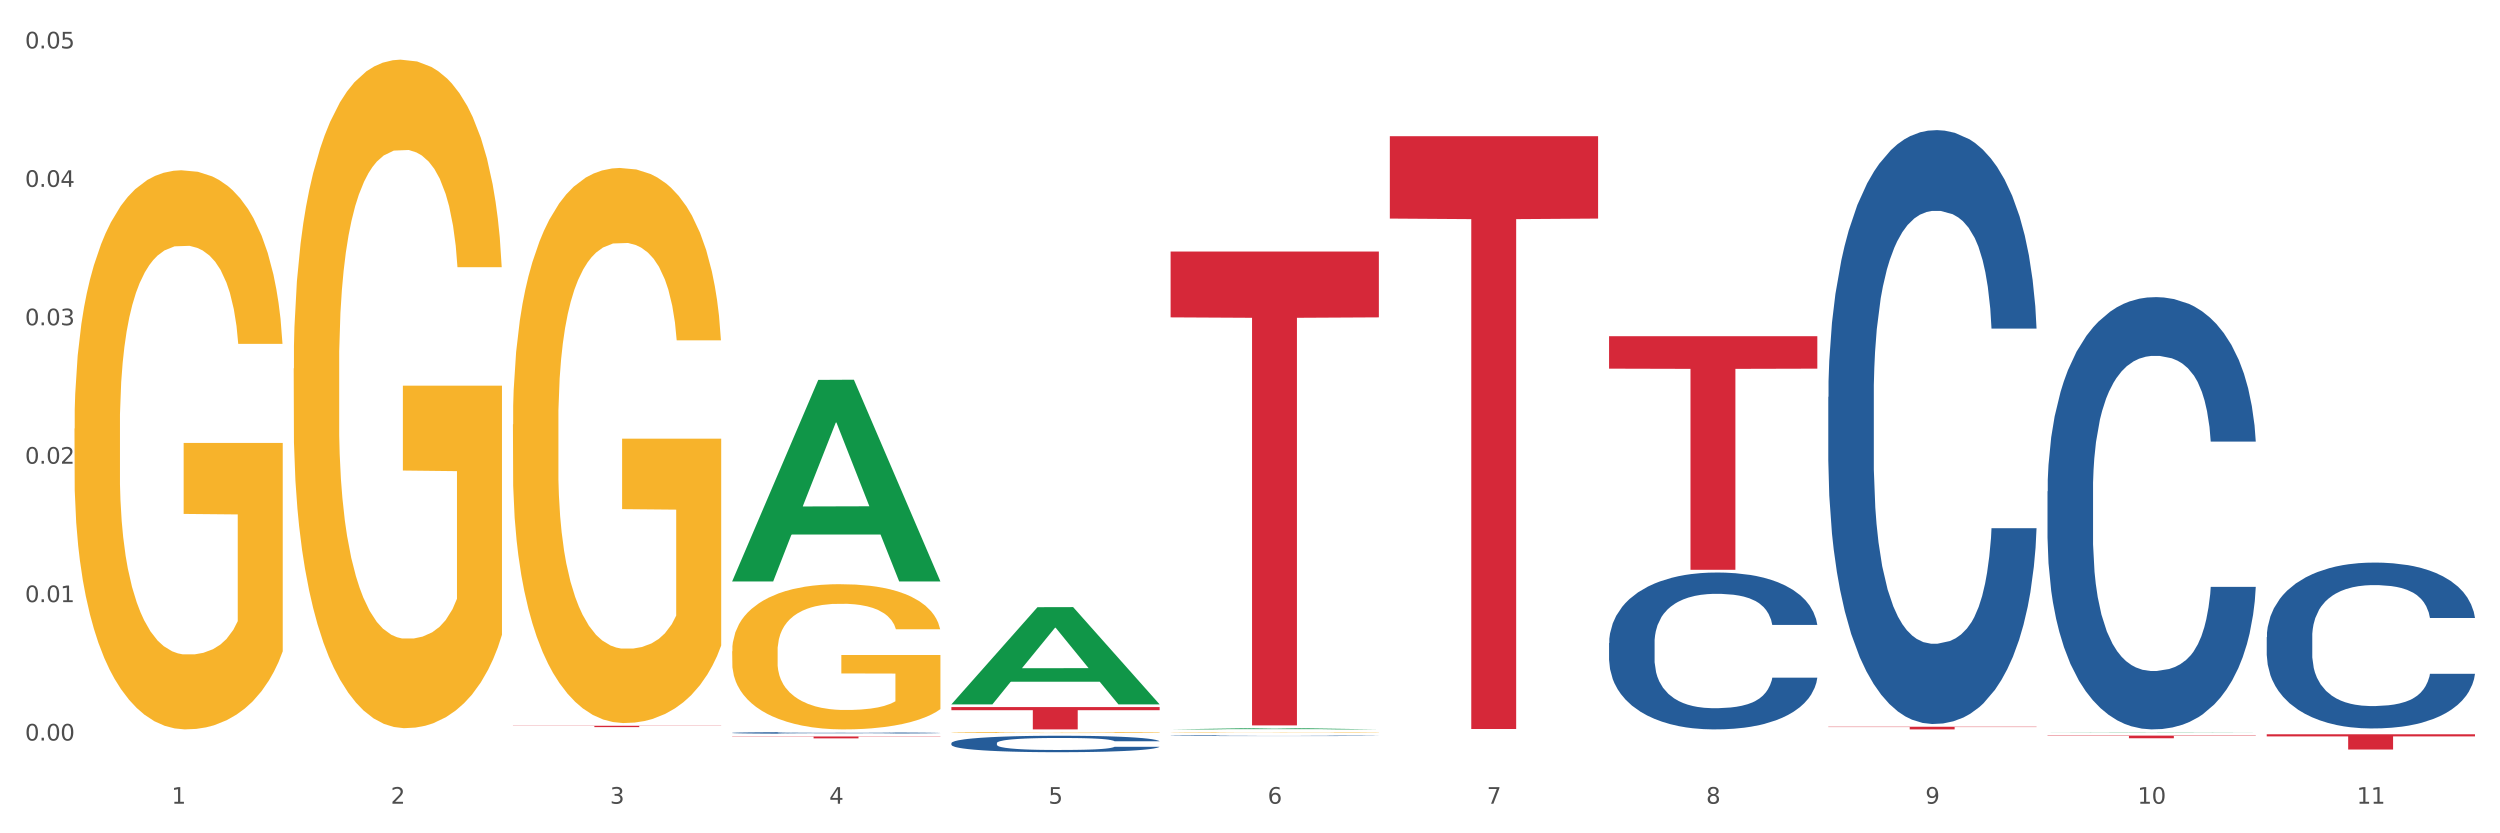
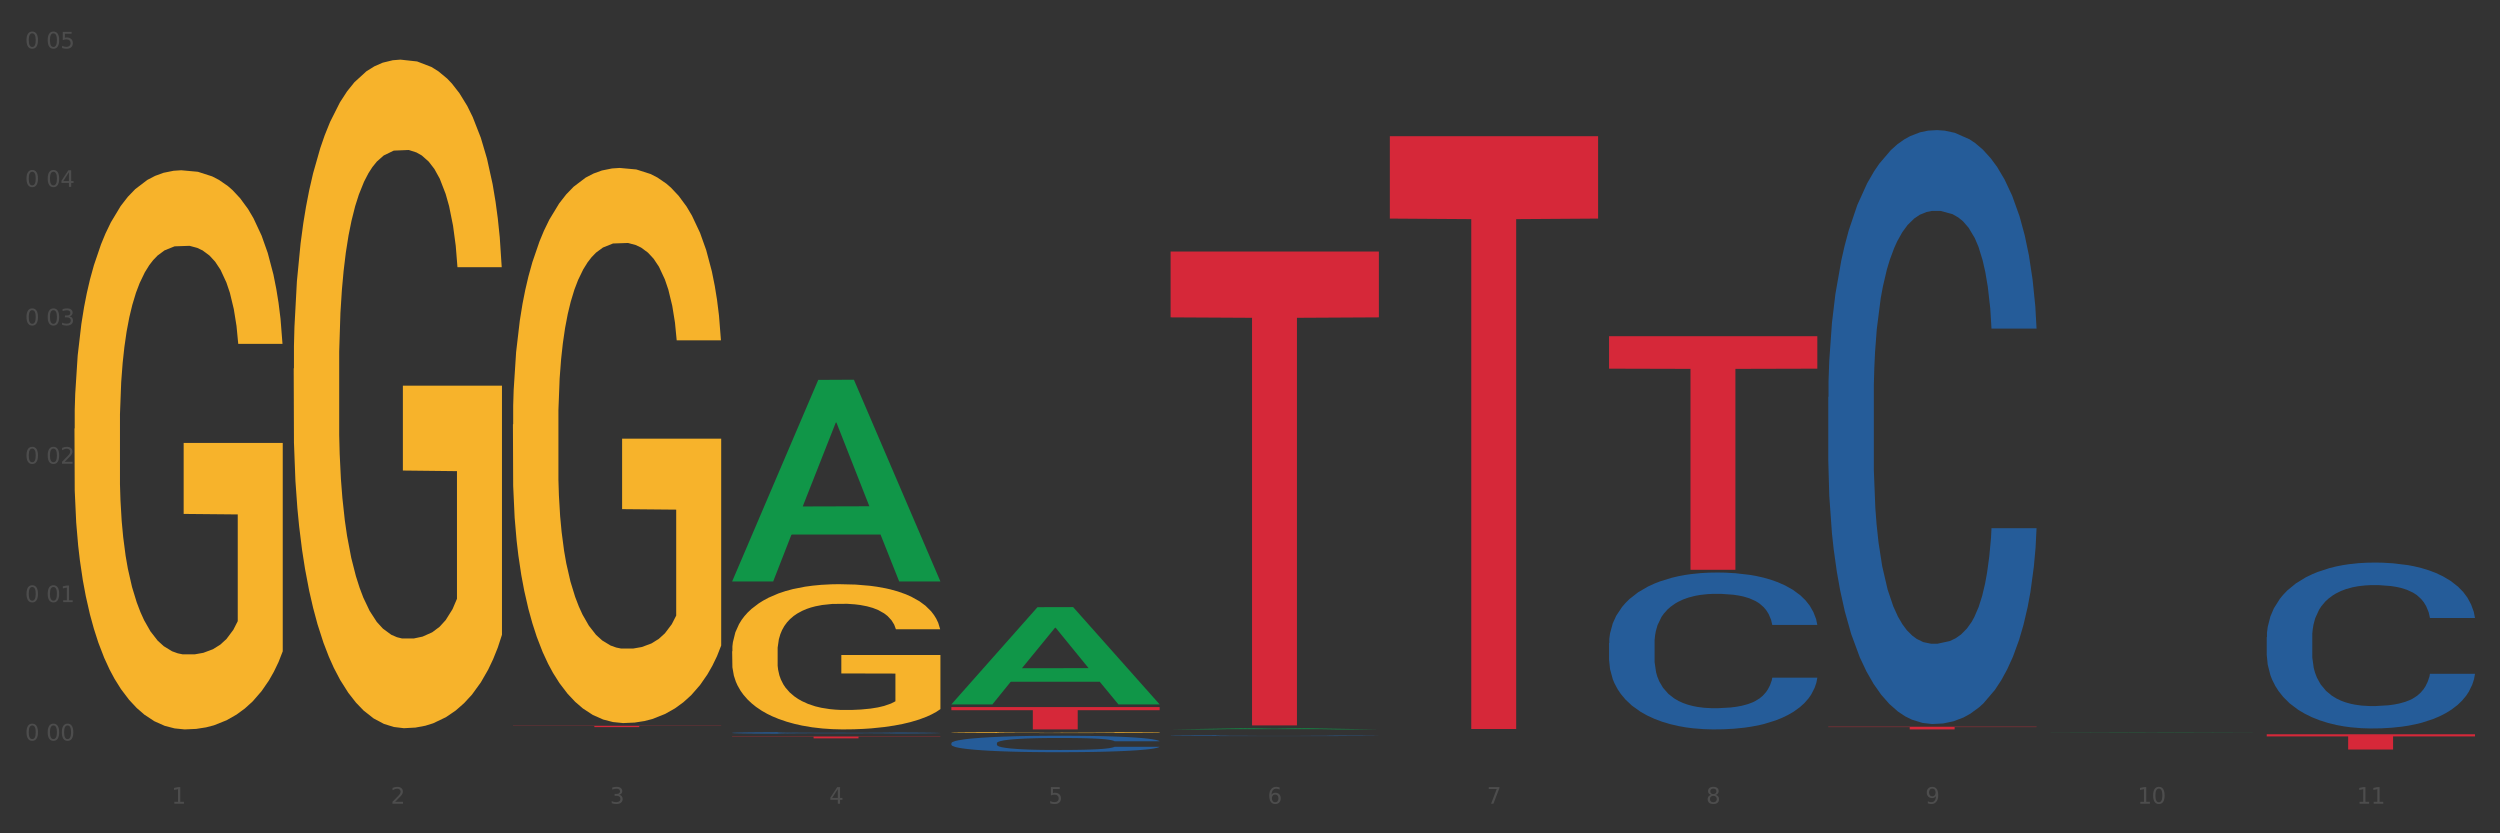
<svg xmlns="http://www.w3.org/2000/svg" xmlns:xlink="http://www.w3.org/1999/xlink" width="1080pt" height="360pt" viewBox="0 0 1080 360" version="1.1">
  <rect x="0" y="0" width="1080" height="360" fill="#333333" stroke="none" />
  <defs>
    <style type="text/css">*{stroke-linejoin: round; stroke-linecap: butt}</style>
  </defs>
  <g id="figure_1">
    <g id="patch_1">
-       <path d="M 0 360  L 1080 360  L 1080 0  L 0 0  z " style="fill: #ffffff; stroke: #ffffff; stroke-linejoin: miter" />
-     </g>
+       </g>
    <g id="axes_1">
      <g id="matplotlib.axis_1">
        <g id="xtick_1">
          <g id="text_1">
            <g style="fill: #4d4d4d" transform="translate(74.106 347.204) scale(0.096 -0.096)">
              <defs>
                <path id="DejaVuSans-31" d="M 794 531  L 1825 531  L 1825 4091  L 703 3866  L 703 4441  L 1819 4666  L 2450 4666  L 2450 531  L 3481 531  L 3481 0  L 794 0  L 794 531  z " transform="scale(0.016)" />
              </defs>
              <use xlink:href="#DejaVuSans-31" />
            </g>
          </g>
        </g>
        <g id="xtick_2">
          <g id="text_2">
            <g style="fill: #4d4d4d" transform="translate(168.812 347.204) scale(0.096 -0.096)">
              <defs>
                <path id="DejaVuSans-32" d="M 1228 531  L 3431 531  L 3431 0  L 469 0  L 469 531  Q 828 903 1448 1529  Q 2069 2156 2228 2338  Q 2531 2678 2651 2914  Q 2772 3150 2772 3378  Q 2772 3750 2511 3984  Q 2250 4219 1831 4219  Q 1534 4219 1204 4116  Q 875 4013 500 3803  L 500 4441  Q 881 4594 1212 4672  Q 1544 4750 1819 4750  Q 2544 4750 2975 4387  Q 3406 4025 3406 3419  Q 3406 3131 3298 2873  Q 3191 2616 2906 2266  Q 2828 2175 2409 1742  Q 1991 1309 1228 531  z " transform="scale(0.016)" />
              </defs>
              <use xlink:href="#DejaVuSans-32" />
            </g>
          </g>
        </g>
        <g id="xtick_3">
          <g id="text_3">
            <g style="fill: #4d4d4d" transform="translate(263.517 347.204) scale(0.096 -0.096)">
              <defs>
                <path id="DejaVuSans-33" d="M 2597 2516  Q 3050 2419 3304 2112  Q 3559 1806 3559 1356  Q 3559 666 3084 287  Q 2609 -91 1734 -91  Q 1441 -91 1130 -33  Q 819 25 488 141  L 488 750  Q 750 597 1062 519  Q 1375 441 1716 441  Q 2309 441 2620 675  Q 2931 909 2931 1356  Q 2931 1769 2642 2001  Q 2353 2234 1838 2234  L 1294 2234  L 1294 2753  L 1863 2753  Q 2328 2753 2575 2939  Q 2822 3125 2822 3475  Q 2822 3834 2567 4026  Q 2313 4219 1838 4219  Q 1578 4219 1281 4162  Q 984 4106 628 3988  L 628 4550  Q 988 4650 1302 4700  Q 1616 4750 1894 4750  Q 2613 4750 3031 4423  Q 3450 4097 3450 3541  Q 3450 3153 3228 2886  Q 3006 2619 2597 2516  z " transform="scale(0.016)" />
              </defs>
              <use xlink:href="#DejaVuSans-33" />
            </g>
          </g>
        </g>
        <g id="xtick_4">
          <g id="text_4">
            <g style="fill: #4d4d4d" transform="translate(358.223 347.204) scale(0.096 -0.096)">
              <defs>
                <path id="DejaVuSans-34" d="M 2419 4116  L 825 1625  L 2419 1625  L 2419 4116  z M 2253 4666  L 3047 4666  L 3047 1625  L 3713 1625  L 3713 1100  L 3047 1100  L 3047 0  L 2419 0  L 2419 1100  L 313 1100  L 313 1709  L 2253 4666  z " transform="scale(0.016)" />
              </defs>
              <use xlink:href="#DejaVuSans-34" />
            </g>
          </g>
        </g>
        <g id="xtick_5">
          <g id="text_5">
            <g style="fill: #4d4d4d" transform="translate(452.928 347.204) scale(0.096 -0.096)">
              <defs>
                <path id="DejaVuSans-35" d="M 691 4666  L 3169 4666  L 3169 4134  L 1269 4134  L 1269 2991  Q 1406 3038 1543 3061  Q 1681 3084 1819 3084  Q 2600 3084 3056 2656  Q 3513 2228 3513 1497  Q 3513 744 3044 326  Q 2575 -91 1722 -91  Q 1428 -91 1123 -41  Q 819 9 494 109  L 494 744  Q 775 591 1075 516  Q 1375 441 1709 441  Q 2250 441 2565 725  Q 2881 1009 2881 1497  Q 2881 1984 2565 2268  Q 2250 2553 1709 2553  Q 1456 2553 1204 2497  Q 953 2441 691 2322  L 691 4666  z " transform="scale(0.016)" />
              </defs>
              <use xlink:href="#DejaVuSans-35" />
            </g>
          </g>
        </g>
        <g id="xtick_6">
          <g id="text_6">
            <g style="fill: #4d4d4d" transform="translate(547.634 347.204) scale(0.096 -0.096)">
              <defs>
                <path id="DejaVuSans-36" d="M 2113 2584  Q 1688 2584 1439 2293  Q 1191 2003 1191 1497  Q 1191 994 1439 701  Q 1688 409 2113 409  Q 2538 409 2786 701  Q 3034 994 3034 1497  Q 3034 2003 2786 2293  Q 2538 2584 2113 2584  z M 3366 4563  L 3366 3988  Q 3128 4100 2886 4159  Q 2644 4219 2406 4219  Q 1781 4219 1451 3797  Q 1122 3375 1075 2522  Q 1259 2794 1537 2939  Q 1816 3084 2150 3084  Q 2853 3084 3261 2657  Q 3669 2231 3669 1497  Q 3669 778 3244 343  Q 2819 -91 2113 -91  Q 1303 -91 875 529  Q 447 1150 447 2328  Q 447 3434 972 4092  Q 1497 4750 2381 4750  Q 2619 4750 2861 4703  Q 3103 4656 3366 4563  z " transform="scale(0.016)" />
              </defs>
              <use xlink:href="#DejaVuSans-36" />
            </g>
          </g>
        </g>
        <g id="xtick_7">
          <g id="text_7">
            <g style="fill: #4d4d4d" transform="translate(642.339 347.204) scale(0.096 -0.096)">
              <defs>
                <path id="DejaVuSans-37" d="M 525 4666  L 3525 4666  L 3525 4397  L 1831 0  L 1172 0  L 2766 4134  L 525 4134  L 525 4666  z " transform="scale(0.016)" />
              </defs>
              <use xlink:href="#DejaVuSans-37" />
            </g>
          </g>
        </g>
        <g id="xtick_8">
          <g id="text_8">
            <g style="fill: #4d4d4d" transform="translate(737.044 347.204) scale(0.096 -0.096)">
              <defs>
                <path id="DejaVuSans-38" d="M 2034 2216  Q 1584 2216 1326 1975  Q 1069 1734 1069 1313  Q 1069 891 1326 650  Q 1584 409 2034 409  Q 2484 409 2743 651  Q 3003 894 3003 1313  Q 3003 1734 2745 1975  Q 2488 2216 2034 2216  z M 1403 2484  Q 997 2584 770 2862  Q 544 3141 544 3541  Q 544 4100 942 4425  Q 1341 4750 2034 4750  Q 2731 4750 3128 4425  Q 3525 4100 3525 3541  Q 3525 3141 3298 2862  Q 3072 2584 2669 2484  Q 3125 2378 3379 2068  Q 3634 1759 3634 1313  Q 3634 634 3220 271  Q 2806 -91 2034 -91  Q 1263 -91 848 271  Q 434 634 434 1313  Q 434 1759 690 2068  Q 947 2378 1403 2484  z M 1172 3481  Q 1172 3119 1398 2916  Q 1625 2713 2034 2713  Q 2441 2713 2670 2916  Q 2900 3119 2900 3481  Q 2900 3844 2670 4047  Q 2441 4250 2034 4250  Q 1625 4250 1398 4047  Q 1172 3844 1172 3481  z " transform="scale(0.016)" />
              </defs>
              <use xlink:href="#DejaVuSans-38" />
            </g>
          </g>
        </g>
        <g id="xtick_9">
          <g id="text_9">
            <g style="fill: #4d4d4d" transform="translate(831.75 347.204) scale(0.096 -0.096)">
              <defs>
                <path id="DejaVuSans-39" d="M 703 97  L 703 672  Q 941 559 1184 500  Q 1428 441 1663 441  Q 2288 441 2617 861  Q 2947 1281 2994 2138  Q 2813 1869 2534 1725  Q 2256 1581 1919 1581  Q 1219 1581 811 2004  Q 403 2428 403 3163  Q 403 3881 828 4315  Q 1253 4750 1959 4750  Q 2769 4750 3195 4129  Q 3622 3509 3622 2328  Q 3622 1225 3098 567  Q 2575 -91 1691 -91  Q 1453 -91 1209 -44  Q 966 3 703 97  z M 1959 2075  Q 2384 2075 2632 2365  Q 2881 2656 2881 3163  Q 2881 3666 2632 3958  Q 2384 4250 1959 4250  Q 1534 4250 1286 3958  Q 1038 3666 1038 3163  Q 1038 2656 1286 2365  Q 1534 2075 1959 2075  z " transform="scale(0.016)" />
              </defs>
              <use xlink:href="#DejaVuSans-39" />
            </g>
          </g>
        </g>
        <g id="xtick_10">
          <g id="text_10">
            <g style="fill: #4d4d4d" transform="translate(923.401 347.204) scale(0.096 -0.096)">
              <defs>
                <path id="DejaVuSans-30" d="M 2034 4250  Q 1547 4250 1301 3770  Q 1056 3291 1056 2328  Q 1056 1369 1301 889  Q 1547 409 2034 409  Q 2525 409 2770 889  Q 3016 1369 3016 2328  Q 3016 3291 2770 3770  Q 2525 4250 2034 4250  z M 2034 4750  Q 2819 4750 3233 4129  Q 3647 3509 3647 2328  Q 3647 1150 3233 529  Q 2819 -91 2034 -91  Q 1250 -91 836 529  Q 422 1150 422 2328  Q 422 3509 836 4129  Q 1250 4750 2034 4750  z " transform="scale(0.016)" />
              </defs>
              <use xlink:href="#DejaVuSans-31" />
              <use xlink:href="#DejaVuSans-30" transform="translate(63.623 0)" />
            </g>
          </g>
        </g>
        <g id="xtick_11">
          <g id="text_11">
            <g style="fill: #4d4d4d" transform="translate(1018.107 347.204) scale(0.096 -0.096)">
              <use xlink:href="#DejaVuSans-31" />
              <use xlink:href="#DejaVuSans-31" transform="translate(63.623 0)" />
            </g>
          </g>
        </g>
        <g id="xtick_12" />
        <g id="xtick_13" />
        <g id="xtick_14" />
        <g id="xtick_15" />
        <g id="xtick_16" />
        <g id="xtick_17" />
        <g id="xtick_18" />
        <g id="xtick_19" />
        <g id="xtick_20" />
        <g id="xtick_21" />
      </g>
      <g id="matplotlib.axis_2">
        <g id="ytick_1">
          <g id="text_12">
            <g style="fill: #4d4d4d" transform="translate(10.8 319.915) scale(0.096 -0.096)">
              <defs>
-                 <path id="DejaVuSans-2e" d="M 684 794  L 1344 794  L 1344 0  L 684 0  L 684 794  z " transform="scale(0.016)" />
-               </defs>
+                 </defs>
              <use xlink:href="#DejaVuSans-30" />
              <use xlink:href="#DejaVuSans-2e" transform="translate(63.623 0)" />
              <use xlink:href="#DejaVuSans-30" transform="translate(95.41 0)" />
              <use xlink:href="#DejaVuSans-30" transform="translate(159.033 0)" />
            </g>
          </g>
        </g>
        <g id="ytick_2">
          <g id="text_13">
            <g style="fill: #4d4d4d" transform="translate(10.8 260.117) scale(0.096 -0.096)">
              <use xlink:href="#DejaVuSans-30" />
              <use xlink:href="#DejaVuSans-2e" transform="translate(63.623 0)" />
              <use xlink:href="#DejaVuSans-30" transform="translate(95.41 0)" />
              <use xlink:href="#DejaVuSans-31" transform="translate(159.033 0)" />
            </g>
          </g>
        </g>
        <g id="ytick_3">
          <g id="text_14">
            <g style="fill: #4d4d4d" transform="translate(10.8 200.319) scale(0.096 -0.096)">
              <use xlink:href="#DejaVuSans-30" />
              <use xlink:href="#DejaVuSans-2e" transform="translate(63.623 0)" />
              <use xlink:href="#DejaVuSans-30" transform="translate(95.41 0)" />
              <use xlink:href="#DejaVuSans-32" transform="translate(159.033 0)" />
            </g>
          </g>
        </g>
        <g id="ytick_4">
          <g id="text_15">
            <g style="fill: #4d4d4d" transform="translate(10.8 140.521) scale(0.096 -0.096)">
              <use xlink:href="#DejaVuSans-30" />
              <use xlink:href="#DejaVuSans-2e" transform="translate(63.623 0)" />
              <use xlink:href="#DejaVuSans-30" transform="translate(95.41 0)" />
              <use xlink:href="#DejaVuSans-33" transform="translate(159.033 0)" />
            </g>
          </g>
        </g>
        <g id="ytick_5">
          <g id="text_16">
            <g style="fill: #4d4d4d" transform="translate(10.8 80.723) scale(0.096 -0.096)">
              <use xlink:href="#DejaVuSans-30" />
              <use xlink:href="#DejaVuSans-2e" transform="translate(63.623 0)" />
              <use xlink:href="#DejaVuSans-30" transform="translate(95.41 0)" />
              <use xlink:href="#DejaVuSans-34" transform="translate(159.033 0)" />
            </g>
          </g>
        </g>
        <g id="ytick_6">
          <g id="text_17">
            <g style="fill: #4d4d4d" transform="translate(10.8 20.925) scale(0.096 -0.096)">
              <use xlink:href="#DejaVuSans-30" />
              <use xlink:href="#DejaVuSans-2e" transform="translate(63.623 0)" />
              <use xlink:href="#DejaVuSans-30" transform="translate(95.41 0)" />
              <use xlink:href="#DejaVuSans-35" transform="translate(159.033 0)" />
            </g>
          </g>
        </g>
        <g id="ytick_7" />
        <g id="ytick_8" />
        <g id="ytick_9" />
        <g id="ytick_10" />
        <g id="ytick_11" />
      </g>
      <g id="PolyCollection_1">
        <path d="M 316.291 251.04  L 316.384 250.958  L 353.485 164.114  L 368.882 164.032  L 406.262 251.204  L 388.453 251.204  L 380.384 230.905  L 342.077 230.905  L 341.798 231.232  L 334.007 251.204  L 316.291 251.204  L 316.291 251.04  L 346.9 218.791  L 375.56 218.709  L 361.369 182.612  L 361.184 182.449  L 360.998 182.694  L 346.807 218.709  L 346.9 218.791  L 316.291 251.04  z " clip-path="url(#p3a6b58cc46)" style="fill: #109648" />
        <path d="M 316.291 281.358  L 316.398 281.301  L 316.398 279.238  L 316.61 277.462  L 317.672 273.165  L 319.266 269.612  L 320.434 267.721  L 321.603 266.174  L 322.983 264.627  L 324.683 263.023  L 327.763 260.674  L 329.675 259.471  L 332.012 258.21  L 336.261 256.377  L 339.342 255.345  L 342.528 254.486  L 347.733 253.455  L 351.132 252.996  L 354.744 252.653  L 359.099 252.423  L 362.392 252.366  L 369.615 252.538  L 375.776 253.054  L 378.75 253.455  L 382.574 254.142  L 384.592 254.601  L 387.885 255.517  L 391.284 256.721  L 393.621 257.752  L 397.127 259.7  L 399.782 261.648  L 402.225 264.054  L 403.5 265.716  L 404.456 267.263  L 405.306 269.039  L 406.155 271.847  L 387.035 271.847  L 386.292 269.841  L 385.123 267.951  L 383.424 266.117  L 381.937 264.971  L 379.387 263.539  L 377.051 262.622  L 374.607 261.935  L 371.633 261.362  L 369.296 261.075  L 366.003 260.846  L 359.524 260.903  L 355.169 261.362  L 352.195 261.935  L 350.283 262.45  L 348.583 263.023  L 346.671 263.825  L 344.44 265.029  L 342.847 266.117  L 341.254 267.492  L 339.979 268.867  L 338.811 270.472  L 337.855 272.191  L 337.111 273.967  L 336.474 276.144  L 335.943 279.754  L 335.943 287.603  L 336.155 289.379  L 336.686 291.729  L 337.323 293.505  L 338.386 295.625  L 339.342 297.057  L 341.147 299.12  L 343.166 300.839  L 344.759 301.927  L 346.352 302.844  L 349.114 304.105  L 352.195 305.136  L 354.85 305.766  L 358.462 306.339  L 360.905 306.568  L 363.029 306.683  L 368.234 306.683  L 371.952 306.511  L 376.095 306.11  L 379.281 305.594  L 381.937 304.964  L 384.911 303.933  L 386.823 302.959  L 386.823 290.984  L 363.454 290.926  L 363.454 282.962  L 406.262 282.962  L 406.262 306.339  L 404.456 307.542  L 402.438 308.631  L 400.313 309.605  L 397.127 310.808  L 393.303 311.954  L 389.903 312.756  L 386.292 313.444  L 382.043 314.074  L 376.519 314.647  L 373.12 314.876  L 368.871 315.048  L 363.879 315.105  L 359.524 314.991  L 355.275 314.704  L 350.814 314.189  L 346.459 313.444  L 343.166 312.699  L 339.873 311.782  L 336.367 310.579  L 333.606 309.433  L 331.481 308.402  L 329.144 307.084  L 326.595 305.365  L 324.683 303.818  L 322.983 302.214  L 321.178 300.151  L 319.903 298.375  L 318.628 296.14  L 317.885 294.479  L 317.035 291.9  L 316.398 288.291  L 316.291 281.358  z " clip-path="url(#p3a6b58cc46)" style="fill: #f7b32b" />
        <path d="M 410.997 316.455  L 411.103 316.455  L 411.103 316.442  L 411.316 316.43  L 412.378 316.402  L 413.971 316.379  L 415.14 316.367  L 416.308 316.357  L 417.689 316.347  L 419.388 316.336  L 422.469 316.321  L 424.381 316.313  L 426.718 316.305  L 430.967 316.293  L 434.047 316.287  L 437.234 316.281  L 442.439 316.274  L 445.838 316.272  L 449.449 316.269  L 453.804 316.268  L 457.097 316.267  L 464.32 316.269  L 470.481 316.272  L 473.456 316.274  L 477.28 316.279  L 479.298 316.282  L 482.591 316.288  L 485.99 316.296  L 488.327 316.302  L 491.832 316.315  L 494.488 316.328  L 496.931 316.343  L 498.205 316.354  L 499.161 316.364  L 500.011 316.375  L 500.861 316.394  L 481.741 316.394  L 480.997 316.381  L 479.829 316.368  L 478.129 316.357  L 476.642 316.349  L 474.093 316.34  L 471.756 316.334  L 469.313 316.329  L 466.339 316.326  L 464.002 316.324  L 460.709 316.322  L 454.229 316.323  L 449.874 316.326  L 446.9 316.329  L 444.988 316.333  L 443.288 316.336  L 441.376 316.342  L 439.146 316.349  L 437.552 316.357  L 435.959 316.365  L 434.684 316.374  L 433.516 316.385  L 432.56 316.396  L 431.816 316.407  L 431.179 316.422  L 430.648 316.445  L 430.648 316.496  L 430.86 316.507  L 431.392 316.522  L 432.029 316.534  L 433.091 316.548  L 434.047 316.557  L 435.853 316.57  L 437.871 316.582  L 439.464 316.589  L 441.058 316.595  L 443.82 316.603  L 446.9 316.609  L 449.556 316.613  L 453.167 316.617  L 455.61 316.619  L 457.735 316.619  L 462.94 316.619  L 466.657 316.618  L 470.8 316.616  L 473.987 316.612  L 476.642 316.608  L 479.616 316.602  L 481.528 316.595  L 481.528 316.518  L 458.16 316.517  L 458.16 316.466  L 500.967 316.466  L 500.967 316.617  L 499.161 316.625  L 497.143 316.632  L 495.019 316.638  L 491.832 316.646  L 488.008 316.654  L 484.609 316.659  L 480.997 316.663  L 476.748 316.667  L 471.225 316.671  L 467.826 316.672  L 463.577 316.674  L 458.584 316.674  L 454.229 316.673  L 449.98 316.671  L 445.519 316.668  L 441.164 316.663  L 437.871 316.658  L 434.578 316.652  L 431.073 316.645  L 428.311 316.637  L 426.187 316.631  L 423.85 316.622  L 421.3 316.611  L 419.388 316.601  L 417.689 316.59  L 415.883 316.577  L 414.608 316.566  L 413.334 316.551  L 412.59 316.54  L 411.74 316.524  L 411.103 316.5  L 410.997 316.455  z " clip-path="url(#p3a6b58cc46)" style="fill: #f7b32b" />
-         <path d="M 505.702 316.37  L 505.809 316.37  L 505.809 316.363  L 506.021 316.356  L 507.083 316.341  L 508.677 316.328  L 509.845 316.322  L 511.014 316.316  L 512.394 316.311  L 514.094 316.305  L 517.174 316.297  L 519.086 316.293  L 521.423 316.288  L 525.672 316.282  L 528.753 316.278  L 531.939 316.275  L 537.144 316.271  L 540.543 316.27  L 544.155 316.268  L 548.51 316.268  L 551.803 316.267  L 559.026 316.268  L 565.187 316.27  L 568.161 316.271  L 571.985 316.274  L 574.003 316.275  L 577.296 316.279  L 580.695 316.283  L 583.032 316.286  L 586.537 316.293  L 589.193 316.3  L 591.636 316.309  L 592.911 316.315  L 593.867 316.32  L 594.717 316.326  L 595.566 316.336  L 576.446 316.336  L 575.703 316.329  L 574.534 316.323  L 572.835 316.316  L 571.348 316.312  L 568.798 316.307  L 566.461 316.304  L 564.018 316.301  L 561.044 316.299  L 558.707 316.298  L 555.414 316.297  L 548.935 316.298  L 544.58 316.299  L 541.606 316.301  L 539.694 316.303  L 537.994 316.305  L 536.082 316.308  L 533.851 316.312  L 532.258 316.316  L 530.665 316.321  L 529.39 316.326  L 528.222 316.331  L 527.266 316.338  L 526.522 316.344  L 525.885 316.352  L 525.354 316.364  L 525.354 316.392  L 525.566 316.398  L 526.097 316.407  L 526.734 316.413  L 527.797 316.42  L 528.753 316.426  L 530.558 316.433  L 532.577 316.439  L 534.17 316.443  L 535.763 316.446  L 538.525 316.45  L 541.606 316.454  L 544.261 316.456  L 547.873 316.458  L 550.316 316.459  L 552.44 316.46  L 557.645 316.46  L 561.363 316.459  L 565.505 316.458  L 568.692 316.456  L 571.348 316.454  L 574.322 316.45  L 576.234 316.446  L 576.234 316.404  L 552.865 316.404  L 552.865 316.376  L 595.673 316.376  L 595.673 316.458  L 593.867 316.463  L 591.849 316.466  L 589.724 316.47  L 586.537 316.474  L 582.713 316.478  L 579.314 316.481  L 575.703 316.484  L 571.454 316.486  L 565.93 316.488  L 562.531 316.489  L 558.282 316.489  L 553.29 316.489  L 548.935 316.489  L 544.686 316.488  L 540.225 316.486  L 535.87 316.484  L 532.577 316.481  L 529.284 316.478  L 525.778 316.473  L 523.017 316.469  L 520.892 316.466  L 518.555 316.461  L 516.006 316.455  L 514.094 316.449  L 512.394 316.444  L 510.589 316.436  L 509.314 316.43  L 508.039 316.422  L 507.296 316.416  L 506.446 316.407  L 505.809 316.395  L 505.702 316.37  z " clip-path="url(#p3a6b58cc46)" style="fill: #f7b32b" />
        <path d="M 221.586 313.529  L 311.556 313.529  L 311.556 313.611  L 276.165 313.611  L 276.165 314.116  L 256.764 314.116  L 256.764 313.611  L 221.586 313.611  L 221.586 313.53  L 221.586 313.529  z " clip-path="url(#p3a6b58cc46)" style="fill: #d62839" />
        <path d="M 316.291 318.155  L 406.262 318.155  L 406.262 318.269  L 370.871 318.27  L 370.871 318.974  L 351.469 318.974  L 351.469 318.27  L 316.291 318.269  L 316.291 318.156  L 316.291 318.155  z " clip-path="url(#p3a6b58cc46)" style="fill: #d62839" />
        <path d="M 410.997 305.466  L 500.967 305.466  L 500.967 306.806  L 465.576 306.815  L 465.576 315.105  L 446.175 315.105  L 446.175 306.815  L 410.997 306.806  L 410.997 305.475  L 410.997 305.466  z " clip-path="url(#p3a6b58cc46)" style="fill: #d62839" />
        <path d="M 505.702 108.649  L 595.673 108.649  L 595.673 137.1  L 560.281 137.292  L 560.281 313.378  L 540.88 313.378  L 540.88 137.292  L 505.702 137.1  L 505.702 108.842  L 505.702 108.649  z " clip-path="url(#p3a6b58cc46)" style="fill: #d62839" />
        <path d="M 600.408 58.836  L 690.378 58.836  L 690.378 94.425  L 654.987 94.666  L 654.987 314.934  L 635.586 314.934  L 635.586 94.666  L 600.408 94.425  L 600.408 59.077  L 600.408 58.836  z " clip-path="url(#p3a6b58cc46)" style="fill: #d62839" />
-         <path d="M 410.997 321.032  L 411.103 321.026  L 411.103 320.844  L 411.422 320.597  L 412.592 320.142  L 414.081 319.798  L 416.633 319.395  L 418.016 319.226  L 419.824 319.038  L 423.546 318.732  L 427.8 318.473  L 430.778 318.33  L 433.011 318.239  L 438.009 318.076  L 440.881 318.005  L 443.858 317.946  L 446.411 317.907  L 450.665 317.862  L 454.068 317.842  L 458.003 317.836  L 461.299 317.842  L 465.66 317.868  L 472.041 317.946  L 474.487 317.992  L 477.783 318.07  L 481.186 318.174  L 483.951 318.278  L 487.142 318.427  L 490.439 318.622  L 493.629 318.869  L 495.862 319.096  L 497.67 319.337  L 499.266 319.629  L 500.435 319.947  L 500.967 320.214  L 481.505 320.214  L 480.974 319.973  L 479.91 319.713  L 478.847 319.538  L 477.677 319.395  L 475.869 319.233  L 474.274 319.129  L 471.615 319.005  L 469.169 318.927  L 467.149 318.882  L 464.703 318.843  L 459.491 318.804  L 455.769 318.804  L 453.43 318.817  L 450.558 318.849  L 448.112 318.895  L 445.241 318.973  L 443.008 319.057  L 440.774 319.168  L 439.498 319.246  L 437.584 319.389  L 436.308 319.506  L 434.606 319.707  L 433.649 319.85  L 431.947 320.22  L 431.203 320.493  L 430.884 320.681  L 430.671 320.889  L 430.671 321.903  L 431.309 322.357  L 431.841 322.552  L 432.692 322.773  L 434.287 323.059  L 436.627 323.338  L 439.073 323.54  L 441.093 323.663  L 443.008 323.754  L 444.922 323.826  L 447.262 323.891  L 449.176 323.93  L 452.047 323.969  L 455.45 323.988  L 458.109 323.988  L 463.533 323.956  L 465.979 323.923  L 468.318 323.878  L 470.871 323.806  L 472.891 323.728  L 474.061 323.67  L 475.975 323.546  L 477.464 323.416  L 478.74 323.267  L 479.591 323.137  L 480.548 322.942  L 481.293 322.721  L 481.505 322.604  L 500.967 322.604  L 500.542 322.838  L 499.797 323.066  L 498.308 323.371  L 497.139 323.546  L 495.331 323.761  L 493.416 323.943  L 490.758 324.144  L 488.312 324.293  L 485.759 324.423  L 482.994 324.54  L 477.996 324.703  L 476.188 324.748  L 472.36 324.826  L 469.382 324.872  L 465.022 324.917  L 460.555 324.943  L 455.876 324.95  L 451.728 324.937  L 447.155 324.898  L 444.284 324.859  L 441.093 324.8  L 437.371 324.709  L 433.862 324.599  L 430.565 324.469  L 427.481 324.319  L 424.609 324.15  L 420.887 323.871  L 418.122 323.598  L 416.102 323.345  L 414.719 323.131  L 413.337 322.858  L 412.592 322.669  L 411.422 322.215  L 410.997 321.792  L 410.997 321.032  z " clip-path="url(#p3a6b58cc46)" style="fill: #255c99" />
+         <path d="M 410.997 321.032  L 411.103 321.026  L 411.103 320.844  L 411.422 320.597  L 412.592 320.142  L 414.081 319.798  L 416.633 319.395  L 418.016 319.226  L 419.824 319.038  L 423.546 318.732  L 427.8 318.473  L 430.778 318.33  L 433.011 318.239  L 438.009 318.076  L 440.881 318.005  L 443.858 317.946  L 446.411 317.907  L 450.665 317.862  L 454.068 317.842  L 458.003 317.836  L 461.299 317.842  L 465.66 317.868  L 472.041 317.946  L 474.487 317.992  L 477.783 318.07  L 481.186 318.174  L 483.951 318.278  L 487.142 318.427  L 490.439 318.622  L 493.629 318.869  L 495.862 319.096  L 497.67 319.337  L 499.266 319.629  L 500.435 319.947  L 500.967 320.214  L 481.505 320.214  L 480.974 319.973  L 479.91 319.713  L 478.847 319.538  L 477.677 319.395  L 475.869 319.233  L 474.274 319.129  L 471.615 319.005  L 469.169 318.927  L 467.149 318.882  L 464.703 318.843  L 459.491 318.804  L 455.769 318.804  L 453.43 318.817  L 450.558 318.849  L 448.112 318.895  L 445.241 318.973  L 443.008 319.057  L 440.774 319.168  L 439.498 319.246  L 437.584 319.389  L 436.308 319.506  L 434.606 319.707  L 433.649 319.85  L 431.947 320.22  L 431.203 320.493  L 430.884 320.681  L 430.671 320.889  L 430.671 321.903  L 431.309 322.357  L 431.841 322.552  L 432.692 322.773  L 434.287 323.059  L 436.627 323.338  L 439.073 323.54  L 441.093 323.663  L 443.008 323.754  L 444.922 323.826  L 447.262 323.891  L 449.176 323.93  L 452.047 323.969  L 458.109 323.988  L 463.533 323.956  L 465.979 323.923  L 468.318 323.878  L 470.871 323.806  L 472.891 323.728  L 474.061 323.67  L 475.975 323.546  L 477.464 323.416  L 478.74 323.267  L 479.591 323.137  L 480.548 322.942  L 481.293 322.721  L 481.505 322.604  L 500.967 322.604  L 500.542 322.838  L 499.797 323.066  L 498.308 323.371  L 497.139 323.546  L 495.331 323.761  L 493.416 323.943  L 490.758 324.144  L 488.312 324.293  L 485.759 324.423  L 482.994 324.54  L 477.996 324.703  L 476.188 324.748  L 472.36 324.826  L 469.382 324.872  L 465.022 324.917  L 460.555 324.943  L 455.876 324.95  L 451.728 324.937  L 447.155 324.898  L 444.284 324.859  L 441.093 324.8  L 437.371 324.709  L 433.862 324.599  L 430.565 324.469  L 427.481 324.319  L 424.609 324.15  L 420.887 323.871  L 418.122 323.598  L 416.102 323.345  L 414.719 323.131  L 413.337 322.858  L 412.592 322.669  L 411.422 322.215  L 410.997 321.792  L 410.997 321.032  z " clip-path="url(#p3a6b58cc46)" style="fill: #255c99" />
        <path d="M 505.702 317.802  L 505.809 317.802  L 505.809 317.793  L 506.128 317.782  L 507.298 317.76  L 508.786 317.744  L 511.339 317.725  L 512.721 317.717  L 514.529 317.708  L 518.251 317.694  L 522.505 317.681  L 525.483 317.675  L 527.716 317.67  L 532.715 317.663  L 535.586 317.659  L 538.564 317.657  L 541.116 317.655  L 545.37 317.653  L 548.773 317.652  L 552.708 317.651  L 556.005 317.652  L 560.365 317.653  L 566.746 317.657  L 569.192 317.659  L 572.489 317.662  L 575.892 317.667  L 578.657 317.672  L 581.847 317.679  L 585.144 317.689  L 588.335 317.7  L 590.568 317.711  L 592.376 317.722  L 593.971 317.736  L 595.141 317.751  L 595.673 317.764  L 576.211 317.764  L 575.679 317.752  L 574.616 317.74  L 573.552 317.732  L 572.382 317.725  L 570.575 317.717  L 568.979 317.712  L 566.321 317.707  L 563.875 317.703  L 561.854 317.701  L 559.408 317.699  L 554.197 317.697  L 550.475 317.697  L 548.135 317.698  L 545.264 317.699  L 542.818 317.701  L 539.946 317.705  L 537.713 317.709  L 535.48 317.714  L 534.204 317.718  L 532.289 317.725  L 531.013 317.73  L 529.312 317.74  L 528.354 317.746  L 526.653 317.764  L 525.908 317.777  L 525.589 317.786  L 525.377 317.795  L 525.377 317.843  L 526.015 317.865  L 526.547 317.874  L 527.397 317.884  L 528.993 317.898  L 531.332 317.911  L 533.778 317.921  L 535.799 317.926  L 537.713 317.931  L 539.627 317.934  L 541.967 317.937  L 543.881 317.939  L 546.753 317.941  L 550.156 317.942  L 552.814 317.942  L 558.238 317.94  L 560.684 317.939  L 563.024 317.936  L 565.576 317.933  L 567.597 317.929  L 568.767 317.927  L 570.681 317.921  L 572.17 317.915  L 573.446 317.908  L 574.297 317.902  L 575.254 317.892  L 575.998 317.882  L 576.211 317.876  L 595.673 317.876  L 595.247 317.887  L 594.503 317.898  L 593.014 317.913  L 591.844 317.921  L 590.036 317.931  L 588.122 317.94  L 585.463 317.949  L 583.017 317.956  L 580.465 317.962  L 577.7 317.968  L 572.701 317.975  L 570.894 317.978  L 567.065 317.981  L 564.087 317.983  L 559.727 317.985  L 555.26 317.987  L 550.581 317.987  L 546.434 317.986  L 541.861 317.985  L 538.989 317.983  L 535.799 317.98  L 532.077 317.976  L 528.567 317.97  L 525.27 317.964  L 522.186 317.957  L 519.315 317.949  L 515.593 317.936  L 512.828 317.923  L 510.807 317.911  L 509.425 317.901  L 508.042 317.888  L 507.298 317.879  L 506.128 317.858  L 505.702 317.838  L 505.702 317.802  z " clip-path="url(#p3a6b58cc46)" style="fill: #255c99" />
        <path d="M 695.113 277.782  L 695.22 277.72  L 695.22 275.986  L 695.539 273.634  L 696.709 269.302  L 698.197 266.021  L 700.75 262.183  L 702.132 260.574  L 703.94 258.779  L 707.662 255.87  L 711.916 253.394  L 714.894 252.032  L 717.127 251.166  L 722.126 249.618  L 724.997 248.938  L 727.975 248.38  L 730.527 248.009  L 734.781 247.576  L 738.184 247.39  L 742.119 247.328  L 745.416 247.39  L 749.776 247.638  L 756.157 248.38  L 758.603 248.814  L 761.9 249.556  L 765.303 250.547  L 768.068 251.537  L 771.258 252.961  L 774.555 254.818  L 777.746 257.17  L 779.979 259.336  L 781.787 261.626  L 783.382 264.412  L 784.552 267.445  L 785.084 269.982  L 765.622 269.982  L 765.09 267.692  L 764.027 265.216  L 762.963 263.545  L 761.793 262.183  L 759.985 260.636  L 758.39 259.646  L 755.732 258.47  L 753.286 257.727  L 751.265 257.294  L 748.819 256.922  L 743.608 256.551  L 739.886 256.551  L 737.546 256.675  L 734.675 256.984  L 732.229 257.417  L 729.357 258.16  L 727.124 258.965  L 724.891 260.017  L 723.615 260.76  L 721.7 262.122  L 720.424 263.236  L 718.723 265.155  L 717.765 266.516  L 716.064 270.044  L 715.319 272.644  L 715 274.439  L 714.788 276.42  L 714.788 286.076  L 715.426 290.408  L 715.958 292.265  L 716.808 294.37  L 718.404 297.093  L 720.743 299.755  L 723.189 301.674  L 725.21 302.85  L 727.124 303.716  L 729.038 304.397  L 731.378 305.016  L 733.292 305.388  L 736.164 305.759  L 739.567 305.945  L 742.225 305.945  L 747.649 305.635  L 750.095 305.326  L 752.435 304.892  L 754.987 304.212  L 757.008 303.469  L 758.178 302.912  L 760.092 301.736  L 761.581 300.498  L 762.857 299.074  L 763.708 297.836  L 764.665 295.979  L 765.409 293.875  L 765.622 292.761  L 785.084 292.761  L 784.658 294.989  L 783.914 297.155  L 782.425 300.064  L 781.255 301.736  L 779.447 303.778  L 777.533 305.511  L 774.874 307.43  L 772.428 308.854  L 769.876 310.092  L 767.111 311.206  L 762.112 312.753  L 760.305 313.187  L 756.476 313.929  L 753.498 314.363  L 749.138 314.796  L 744.671 315.044  L 739.992 315.105  L 735.845 314.982  L 731.272 314.61  L 728.4 314.239  L 725.21 313.682  L 721.488 312.815  L 717.978 311.763  L 714.681 310.525  L 711.597 309.101  L 708.726 307.492  L 705.004 304.83  L 702.239 302.231  L 700.218 299.817  L 698.836 297.774  L 697.453 295.175  L 696.709 293.38  L 695.539 289.047  L 695.113 285.023  L 695.113 277.782  z " clip-path="url(#p3a6b58cc46)" style="fill: #255c99" />
        <path d="M 789.819 171.488  L 789.925 171.254  L 789.925 164.693  L 790.244 155.789  L 791.414 139.387  L 792.903 126.969  L 795.455 112.442  L 796.838 106.35  L 798.646 99.555  L 802.368 88.542  L 806.622 79.17  L 809.6 74.015  L 811.833 70.735  L 816.831 64.877  L 819.703 62.3  L 822.68 60.191  L 825.233 58.785  L 829.487 57.145  L 832.89 56.442  L 836.825 56.208  L 840.121 56.442  L 844.482 57.379  L 850.862 60.191  L 853.308 61.831  L 856.605 64.643  L 860.008 68.392  L 862.773 72.141  L 865.964 77.53  L 869.261 84.559  L 872.451 93.463  L 874.684 101.664  L 876.492 110.333  L 878.087 120.877  L 879.257 132.358  L 879.789 141.965  L 860.327 141.965  L 859.796 133.295  L 858.732 123.923  L 857.669 117.597  L 856.499 112.442  L 854.691 106.584  L 853.096 102.835  L 850.437 98.383  L 847.991 95.572  L 845.97 93.931  L 843.524 92.526  L 838.313 91.12  L 834.591 91.12  L 832.252 91.588  L 829.38 92.76  L 826.934 94.4  L 824.063 97.212  L 821.83 100.258  L 819.596 104.241  L 818.32 107.053  L 816.406 112.208  L 815.13 116.425  L 813.428 123.689  L 812.471 128.844  L 810.769 142.199  L 810.025 152.04  L 809.706 158.835  L 809.493 166.333  L 809.493 202.885  L 810.131 219.287  L 810.663 226.316  L 811.514 234.283  L 813.109 244.592  L 815.449 254.668  L 817.895 261.931  L 819.915 266.383  L 821.83 269.663  L 823.744 272.241  L 826.083 274.584  L 827.998 275.99  L 830.869 277.396  L 834.272 278.098  L 836.931 278.098  L 842.355 276.927  L 844.801 275.755  L 847.14 274.115  L 849.693 271.538  L 851.713 268.726  L 852.883 266.617  L 854.797 262.165  L 856.286 257.479  L 857.562 252.09  L 858.413 247.404  L 859.37 240.375  L 860.115 232.408  L 860.327 228.191  L 879.789 228.191  L 879.364 236.626  L 878.619 244.827  L 877.13 255.839  L 875.961 262.165  L 874.153 269.898  L 872.238 276.458  L 869.58 283.722  L 867.134 289.111  L 864.581 293.797  L 861.816 298.015  L 856.818 303.873  L 855.01 305.513  L 851.181 308.324  L 848.204 309.965  L 843.843 311.605  L 839.377 312.542  L 834.698 312.776  L 830.55 312.308  L 825.977 310.902  L 823.106 309.496  L 819.915 307.387  L 816.193 304.107  L 812.684 300.124  L 809.387 295.437  L 806.303 290.048  L 803.431 283.956  L 799.709 273.881  L 796.944 264.04  L 794.924 254.902  L 793.541 247.17  L 792.158 237.329  L 791.414 230.534  L 790.244 214.132  L 789.819 198.902  L 789.819 171.488  z " clip-path="url(#p3a6b58cc46)" style="fill: #255c99" />
-         <path d="M 884.524 212.262  L 884.631 212.091  L 884.631 207.316  L 884.95 200.834  L 886.12 188.896  L 887.608 179.856  L 890.161 169.282  L 891.543 164.848  L 893.351 159.902  L 897.073 151.886  L 901.327 145.063  L 904.305 141.311  L 906.538 138.924  L 911.537 134.66  L 914.408 132.784  L 917.386 131.249  L 919.938 130.225  L 924.192 129.031  L 927.595 128.52  L 931.53 128.349  L 934.827 128.52  L 939.187 129.202  L 945.568 131.249  L 948.014 132.442  L 951.311 134.489  L 954.714 137.218  L 957.479 139.947  L 960.669 143.87  L 963.966 148.986  L 967.157 155.467  L 969.39 161.437  L 971.198 167.747  L 972.793 175.422  L 973.963 183.779  L 974.495 190.772  L 955.033 190.772  L 954.501 184.461  L 953.438 177.639  L 952.374 173.034  L 951.204 169.282  L 949.396 165.018  L 947.801 162.289  L 945.143 159.049  L 942.697 157.002  L 940.676 155.808  L 938.23 154.785  L 933.019 153.762  L 929.297 153.762  L 926.957 154.103  L 924.086 154.956  L 921.64 156.149  L 918.768 158.196  L 916.535 160.413  L 914.302 163.313  L 913.026 165.359  L 911.111 169.111  L 909.835 172.181  L 908.134 177.469  L 907.176 181.221  L 905.475 190.942  L 904.73 198.106  L 904.411 203.052  L 904.199 208.509  L 904.199 235.116  L 904.837 247.055  L 905.368 252.171  L 906.219 257.97  L 907.814 265.474  L 910.154 272.808  L 912.6 278.095  L 914.621 281.336  L 916.535 283.724  L 918.449 285.6  L 920.789 287.305  L 922.703 288.328  L 925.575 289.352  L 928.978 289.863  L 931.636 289.863  L 937.06 289.011  L 939.506 288.158  L 941.846 286.964  L 944.398 285.088  L 946.419 283.041  L 947.589 281.506  L 949.503 278.266  L 950.992 274.855  L 952.268 270.932  L 953.119 267.521  L 954.076 262.404  L 954.82 256.606  L 955.033 253.536  L 974.495 253.536  L 974.069 259.675  L 973.325 265.645  L 971.836 273.661  L 970.666 278.266  L 968.858 283.894  L 966.944 288.67  L 964.285 293.957  L 961.839 297.879  L 959.287 301.291  L 956.522 304.361  L 951.523 308.624  L 949.715 309.818  L 945.887 311.865  L 942.909 313.059  L 938.549 314.253  L 934.082 314.935  L 929.403 315.105  L 925.256 314.764  L 920.683 313.741  L 917.811 312.718  L 914.621 311.183  L 910.899 308.795  L 907.389 305.896  L 904.092 302.484  L 901.008 298.562  L 898.137 294.127  L 894.415 286.793  L 891.65 279.63  L 889.629 272.979  L 888.246 267.35  L 886.864 260.187  L 886.12 255.241  L 884.95 243.302  L 884.524 232.216  L 884.524 212.262  z " clip-path="url(#p3a6b58cc46)" style="fill: #255c99" />
        <path d="M 979.23 275.232  L 979.336 275.166  L 979.336 273.334  L 979.655 270.846  L 980.825 266.265  L 982.314 262.795  L 984.866 258.737  L 986.249 257.036  L 988.057 255.137  L 991.779 252.061  L 996.033 249.443  L 999.01 248.003  L 1001.244 247.087  L 1006.242 245.45  L 1009.114 244.73  L 1012.091 244.141  L 1014.644 243.748  L 1018.898 243.29  L 1022.301 243.094  L 1026.236 243.028  L 1029.532 243.094  L 1033.893 243.356  L 1040.273 244.141  L 1042.719 244.599  L 1046.016 245.385  L 1049.419 246.432  L 1052.184 247.479  L 1055.375 248.985  L 1058.672 250.948  L 1061.862 253.436  L 1064.095 255.726  L 1065.903 258.148  L 1067.498 261.094  L 1068.668 264.301  L 1069.2 266.985  L 1049.738 266.985  L 1049.207 264.563  L 1048.143 261.945  L 1047.08 260.177  L 1045.91 258.737  L 1044.102 257.101  L 1042.507 256.054  L 1039.848 254.81  L 1037.402 254.025  L 1035.381 253.567  L 1032.935 253.174  L 1027.724 252.781  L 1024.002 252.781  L 1021.663 252.912  L 1018.791 253.239  L 1016.345 253.697  L 1013.474 254.483  L 1011.24 255.334  L 1009.007 256.446  L 1007.731 257.232  L 1005.817 258.672  L 1004.541 259.85  L 1002.839 261.879  L 1001.882 263.319  L 1000.18 267.05  L 999.436 269.799  L 999.117 271.697  L 998.904 273.792  L 998.904 284.002  L 999.542 288.584  L 1000.074 290.548  L 1000.925 292.773  L 1002.52 295.653  L 1004.86 298.468  L 1007.306 300.497  L 1009.326 301.74  L 1011.24 302.657  L 1013.155 303.377  L 1015.494 304.031  L 1017.409 304.424  L 1020.28 304.817  L 1023.683 305.013  L 1026.342 305.013  L 1031.766 304.686  L 1034.212 304.359  L 1036.551 303.9  L 1039.104 303.18  L 1041.124 302.395  L 1042.294 301.806  L 1044.208 300.562  L 1045.697 299.253  L 1046.973 297.748  L 1047.824 296.439  L 1048.781 294.475  L 1049.526 292.25  L 1049.738 291.071  L 1069.2 291.071  L 1068.775 293.428  L 1068.03 295.719  L 1066.541 298.795  L 1065.371 300.562  L 1063.564 302.722  L 1061.649 304.555  L 1058.991 306.584  L 1056.545 308.089  L 1053.992 309.398  L 1051.227 310.577  L 1046.229 312.213  L 1044.421 312.671  L 1040.592 313.457  L 1037.615 313.915  L 1033.254 314.373  L 1028.788 314.635  L 1024.109 314.7  L 1019.961 314.569  L 1015.388 314.177  L 1012.517 313.784  L 1009.326 313.195  L 1005.604 312.278  L 1002.095 311.166  L 998.798 309.857  L 995.714 308.351  L 992.842 306.649  L 989.12 303.835  L 986.355 301.086  L 984.334 298.533  L 982.952 296.373  L 981.569 293.624  L 980.825 291.726  L 979.655 287.144  L 979.23 282.89  L 979.23 275.232  z " clip-path="url(#p3a6b58cc46)" style="fill: #255c99" />
        <path d="M 695.113 145.233  L 785.084 145.233  L 785.084 159.259  L 749.692 159.354  L 749.692 246.166  L 730.291 246.166  L 730.291 159.354  L 695.113 159.259  L 695.113 145.328  L 695.113 145.233  z " clip-path="url(#p3a6b58cc46)" style="fill: #d62839" />
        <path d="M 32.175 185.173  L 32.281 184.952  L 32.281 177.01  L 32.494 170.172  L 33.556 153.627  L 35.149 139.95  L 36.318 132.67  L 37.486 126.714  L 38.867 120.758  L 40.567 114.581  L 43.647 105.536  L 45.559 100.904  L 47.896 96.051  L 52.145 88.991  L 55.225 85.021  L 58.412 81.712  L 63.617 77.741  L 67.016 75.976  L 70.627 74.652  L 74.983 73.77  L 78.275 73.549  L 85.499 74.211  L 91.659 76.197  L 94.634 77.741  L 98.458 80.388  L 100.476 82.153  L 103.769 85.682  L 107.168 90.315  L 109.505 94.286  L 113.01 101.786  L 115.666 109.286  L 118.109 118.552  L 119.383 124.949  L 120.339 130.905  L 121.189 137.744  L 122.039 148.553  L 102.919 148.553  L 102.175 140.832  L 101.007 133.552  L 99.307 126.493  L 97.82 122.081  L 95.271 116.566  L 92.934 113.037  L 90.491 110.389  L 87.517 108.183  L 85.18 107.08  L 81.887 106.198  L 75.407 106.419  L 71.052 108.183  L 68.078 110.389  L 66.166 112.375  L 64.467 114.581  L 62.555 117.669  L 60.324 122.302  L 58.731 126.493  L 57.137 131.788  L 55.863 137.082  L 54.694 143.259  L 53.738 149.877  L 52.995 156.715  L 52.357 165.098  L 51.826 178.996  L 51.826 209.218  L 52.039 216.056  L 52.57 225.101  L 53.207 231.94  L 54.269 240.102  L 55.225 245.617  L 57.031 253.558  L 59.049 260.176  L 60.643 264.368  L 62.236 267.897  L 64.998 272.75  L 68.078 276.721  L 70.734 279.148  L 74.345 281.354  L 76.788 282.236  L 78.913 282.677  L 84.118 282.677  L 87.835 282.016  L 91.978 280.471  L 95.165 278.486  L 97.82 276.059  L 100.795 272.089  L 102.707 268.338  L 102.707 222.233  L 79.338 222.013  L 79.338 191.349  L 122.145 191.349  L 122.145 281.354  L 120.339 285.986  L 118.321 290.178  L 116.197 293.928  L 113.01 298.56  L 109.186 302.972  L 105.787 306.061  L 102.175 308.708  L 97.927 311.135  L 92.403 313.341  L 89.004 314.223  L 84.755 314.885  L 79.763 315.105  L 75.407 314.664  L 71.159 313.561  L 66.697 311.576  L 62.342 308.708  L 59.049 305.84  L 55.756 302.311  L 52.251 297.678  L 49.489 293.266  L 47.365 289.295  L 45.028 284.222  L 42.479 277.604  L 40.567 271.647  L 38.867 265.471  L 37.061 257.529  L 35.787 250.69  L 34.512 242.087  L 33.768 235.69  L 32.919 225.763  L 32.281 211.865  L 32.175 185.173  z " clip-path="url(#p3a6b58cc46)" style="fill: #f7b32b" />
        <path d="M 789.819 313.938  L 879.789 313.938  L 879.789 314.1  L 844.398 314.102  L 844.398 315.105  L 824.997 315.105  L 824.997 314.102  L 789.819 314.1  L 789.819 313.939  L 789.819 313.938  z " clip-path="url(#p3a6b58cc46)" style="fill: #d62839" />
-         <path d="M 884.524 317.78  L 974.495 317.78  L 974.495 317.94  L 939.103 317.941  L 939.103 318.928  L 919.702 318.928  L 919.702 317.941  L 884.524 317.94  L 884.524 317.781  L 884.524 317.78  z " clip-path="url(#p3a6b58cc46)" style="fill: #d62839" />
        <path d="M 979.23 317.2  L 1069.2 317.2  L 1069.2 318.117  L 1033.809 318.123  L 1033.809 323.793  L 1014.408 323.793  L 1014.408 318.123  L 979.23 318.117  L 979.23 317.207  L 979.23 317.2  z " clip-path="url(#p3a6b58cc46)" style="fill: #d62839" />
        <path d="M 221.586 183.371  L 221.692 183.152  L 221.692 175.268  L 221.905 168.478  L 222.967 152.053  L 224.56 138.474  L 225.729 131.247  L 226.897 125.334  L 228.278 119.421  L 229.978 113.288  L 233.058 104.309  L 234.97 99.71  L 237.307 94.892  L 241.556 87.883  L 244.636 83.941  L 247.823 80.656  L 253.028 76.714  L 256.427 74.962  L 260.038 73.648  L 264.394 72.772  L 267.686 72.553  L 274.91 73.21  L 281.07 75.181  L 284.045 76.714  L 287.869 79.342  L 289.887 81.094  L 293.18 84.598  L 296.579 89.197  L 298.916 93.14  L 302.421 100.586  L 305.077 108.032  L 307.52 117.231  L 308.794 123.582  L 309.75 129.495  L 310.6 136.284  L 311.45 147.016  L 292.33 147.016  L 291.586 139.35  L 290.418 132.123  L 288.718 125.115  L 287.231 120.735  L 284.682 115.259  L 282.345 111.755  L 279.902 109.127  L 276.928 106.937  L 274.591 105.842  L 271.298 104.966  L 264.818 105.185  L 260.463 106.937  L 257.489 109.127  L 255.577 111.098  L 253.878 113.288  L 251.966 116.354  L 249.735 120.954  L 248.142 125.115  L 246.548 130.371  L 245.274 135.627  L 244.105 141.759  L 243.149 148.33  L 242.406 155.119  L 241.768 163.441  L 241.237 177.239  L 241.237 207.243  L 241.45 214.032  L 241.981 223.012  L 242.618 229.801  L 243.68 237.904  L 244.636 243.379  L 246.442 251.264  L 248.46 257.834  L 250.054 261.995  L 251.647 265.499  L 254.409 270.317  L 257.489 274.259  L 260.145 276.669  L 263.756 278.859  L 266.199 279.735  L 268.324 280.173  L 273.529 280.173  L 277.246 279.516  L 281.389 277.983  L 284.576 276.012  L 287.231 273.602  L 290.206 269.66  L 292.118 265.937  L 292.118 220.164  L 268.749 219.945  L 268.749 189.503  L 311.556 189.503  L 311.556 278.859  L 309.75 283.458  L 307.732 287.619  L 305.608 291.342  L 302.421 295.941  L 298.597 300.321  L 295.198 303.388  L 291.586 306.016  L 287.338 308.425  L 281.814 310.615  L 278.415 311.491  L 274.166 312.148  L 269.174 312.367  L 264.818 311.929  L 260.57 310.834  L 256.108 308.863  L 251.753 306.016  L 248.46 303.169  L 245.167 299.664  L 241.662 295.065  L 238.9 290.685  L 236.776 286.743  L 234.439 281.706  L 231.89 275.136  L 229.978 269.222  L 228.278 263.09  L 226.472 255.206  L 225.198 248.416  L 223.923 239.875  L 223.179 233.524  L 222.33 223.669  L 221.692 209.871  L 221.586 183.371  z " clip-path="url(#p3a6b58cc46)" style="fill: #f7b32b" />
        <path d="M 126.88 159.223  L 126.987 158.96  L 126.987 149.464  L 127.199 141.288  L 128.261 121.505  L 129.855 105.152  L 131.023 96.448  L 132.192 89.326  L 133.572 82.205  L 135.272 74.819  L 138.352 64.005  L 140.264 58.466  L 142.601 52.663  L 146.85 44.223  L 149.931 39.475  L 153.117 35.519  L 158.322 30.771  L 161.721 28.661  L 165.333 27.078  L 169.688 26.023  L 172.981 25.759  L 180.204 26.551  L 186.365 28.925  L 189.339 30.771  L 193.163 33.936  L 195.181 36.046  L 198.474 40.266  L 201.873 45.805  L 204.21 50.553  L 207.716 59.521  L 210.371 68.489  L 212.814 79.567  L 214.089 87.216  L 215.045 94.338  L 215.895 102.514  L 216.744 115.439  L 197.624 115.439  L 196.881 106.207  L 195.712 97.503  L 194.013 89.063  L 192.526 83.787  L 189.976 77.193  L 187.64 72.973  L 185.196 69.808  L 182.222 67.17  L 179.885 65.851  L 176.592 64.796  L 170.113 65.06  L 165.758 67.17  L 162.784 69.808  L 160.872 72.182  L 159.172 74.819  L 157.26 78.512  L 155.029 84.051  L 153.436 89.063  L 151.843 95.393  L 150.568 101.723  L 149.4 109.109  L 148.444 117.021  L 147.7 125.198  L 147.063 135.221  L 146.532 151.838  L 146.532 187.974  L 146.744 196.15  L 147.275 206.965  L 147.912 215.141  L 148.975 224.9  L 149.931 231.494  L 151.736 240.99  L 153.755 248.903  L 155.348 253.914  L 156.941 258.135  L 159.703 263.937  L 162.784 268.685  L 165.439 271.586  L 169.051 274.224  L 171.494 275.279  L 173.618 275.807  L 178.823 275.807  L 182.541 275.015  L 186.684 273.169  L 189.87 270.795  L 192.526 267.894  L 195.5 263.146  L 197.412 258.662  L 197.412 203.536  L 174.043 203.272  L 174.043 166.609  L 216.851 166.609  L 216.851 274.224  L 215.045 279.763  L 213.027 284.775  L 210.902 289.259  L 207.716 294.798  L 203.892 300.073  L 200.492 303.765  L 196.881 306.931  L 192.632 309.832  L 187.108 312.47  L 183.709 313.525  L 179.46 314.316  L 174.468 314.58  L 170.113 314.052  L 165.864 312.733  L 161.403 310.36  L 157.048 306.931  L 153.755 303.502  L 150.462 299.282  L 146.956 293.742  L 144.195 288.467  L 142.07 283.72  L 139.733 277.653  L 137.184 269.74  L 135.272 262.618  L 133.572 255.233  L 131.767 245.738  L 130.492 237.561  L 129.217 227.274  L 128.474 219.625  L 127.624 207.756  L 126.987 191.139  L 126.88 159.223  z " clip-path="url(#p3a6b58cc46)" style="fill: #f7b32b" />
        <path d="M 316.291 316.593  L 316.398 316.593  L 316.398 316.574  L 316.717 316.549  L 317.887 316.503  L 319.376 316.468  L 321.928 316.426  L 323.31 316.409  L 325.118 316.39  L 328.84 316.359  L 333.094 316.332  L 336.072 316.318  L 338.305 316.309  L 343.304 316.292  L 346.175 316.285  L 349.153 316.279  L 351.705 316.275  L 355.959 316.27  L 359.362 316.268  L 363.297 316.267  L 366.594 316.268  L 370.954 316.271  L 377.335 316.279  L 379.781 316.283  L 383.078 316.291  L 386.481 316.302  L 389.246 316.312  L 392.436 316.328  L 395.733 316.348  L 398.924 316.373  L 401.157 316.396  L 402.965 316.421  L 404.56 316.45  L 405.73 316.483  L 406.262 316.51  L 386.8 316.51  L 386.268 316.485  L 385.205 316.459  L 384.141 316.441  L 382.971 316.426  L 381.164 316.41  L 379.568 316.399  L 376.91 316.387  L 374.464 316.379  L 372.443 316.374  L 369.997 316.37  L 364.786 316.366  L 361.064 316.366  L 358.724 316.367  L 355.853 316.371  L 353.407 316.375  L 350.535 316.383  L 348.302 316.392  L 346.069 316.403  L 344.793 316.411  L 342.878 316.426  L 341.602 316.438  L 339.901 316.458  L 338.944 316.473  L 337.242 316.511  L 336.498 316.538  L 336.178 316.558  L 335.966 316.579  L 335.966 316.682  L 336.604 316.729  L 337.136 316.749  L 337.986 316.771  L 339.582 316.8  L 341.921 316.829  L 344.367 316.849  L 346.388 316.862  L 348.302 316.871  L 350.216 316.878  L 352.556 316.885  L 354.47 316.889  L 357.342 316.893  L 360.745 316.895  L 363.403 316.895  L 368.827 316.892  L 371.273 316.888  L 373.613 316.884  L 376.165 316.876  L 378.186 316.868  L 379.356 316.863  L 381.27 316.85  L 382.759 316.837  L 384.035 316.821  L 384.886 316.808  L 385.843 316.788  L 386.587 316.766  L 386.8 316.754  L 406.262 316.754  L 405.836 316.778  L 405.092 316.801  L 403.603 316.832  L 402.433 316.85  L 400.625 316.872  L 398.711 316.89  L 396.052 316.911  L 393.606 316.926  L 391.054 316.939  L 388.289 316.951  L 383.291 316.968  L 381.483 316.973  L 377.654 316.98  L 374.676 316.985  L 370.316 316.99  L 365.849 316.992  L 361.17 316.993  L 357.023 316.992  L 352.45 316.988  L 349.578 316.984  L 346.388 316.978  L 342.666 316.969  L 339.156 316.957  L 335.859 316.944  L 332.775 316.929  L 329.904 316.912  L 326.182 316.883  L 323.417 316.855  L 321.396 316.829  L 320.014 316.808  L 318.631 316.78  L 317.887 316.76  L 316.717 316.714  L 316.291 316.671  L 316.291 316.593  z " clip-path="url(#p3a6b58cc46)" style="fill: #255c99" />
        <path d="M 410.997 304.225  L 411.09 304.185  L 448.191 262.303  L 463.588 262.264  L 500.967 304.304  L 483.159 304.304  L 475.089 294.514  L 436.782 294.514  L 436.504 294.672  L 428.713 304.304  L 410.997 304.304  L 410.997 304.225  L 441.605 288.672  L 470.266 288.633  L 456.075 271.225  L 455.889 271.146  L 455.704 271.264  L 441.513 288.633  L 441.605 288.672  L 410.997 304.225  z " clip-path="url(#p3a6b58cc46)" style="fill: #109648" />
        <path d="M 505.702 315.104  L 505.795 315.104  L 542.896 314.541  L 558.293 314.54  L 595.673 315.105  L 577.864 315.105  L 569.795 314.974  L 531.488 314.974  L 531.209 314.976  L 523.418 315.105  L 505.702 315.105  L 505.702 315.104  L 536.311 314.895  L 564.971 314.895  L 550.78 314.661  L 550.595 314.659  L 550.409 314.661  L 536.218 314.895  L 536.311 314.895  L 505.702 315.104  z " clip-path="url(#p3a6b58cc46)" style="fill: #109648" />
        <path d="M 884.524 316.618  L 884.617 316.618  L 921.718 316.491  L 937.115 316.491  L 974.495 316.618  L 956.686 316.618  L 948.616 316.588  L 910.31 316.588  L 910.031 316.589  L 902.24 316.618  L 884.524 316.618  L 884.524 316.618  L 915.133 316.571  L 943.793 316.571  L 929.602 316.518  L 929.417 316.518  L 929.231 316.518  L 915.04 316.571  L 915.133 316.571  L 884.524 316.618  z " clip-path="url(#p3a6b58cc46)" style="fill: #109648" />
      </g>
    </g>
  </g>
  <defs>
    <clipPath id="p3a6b58cc46">
      <rect x="32.175" y="10.8" width="1037.025" height="329.109" />
    </clipPath>
  </defs>
</svg>